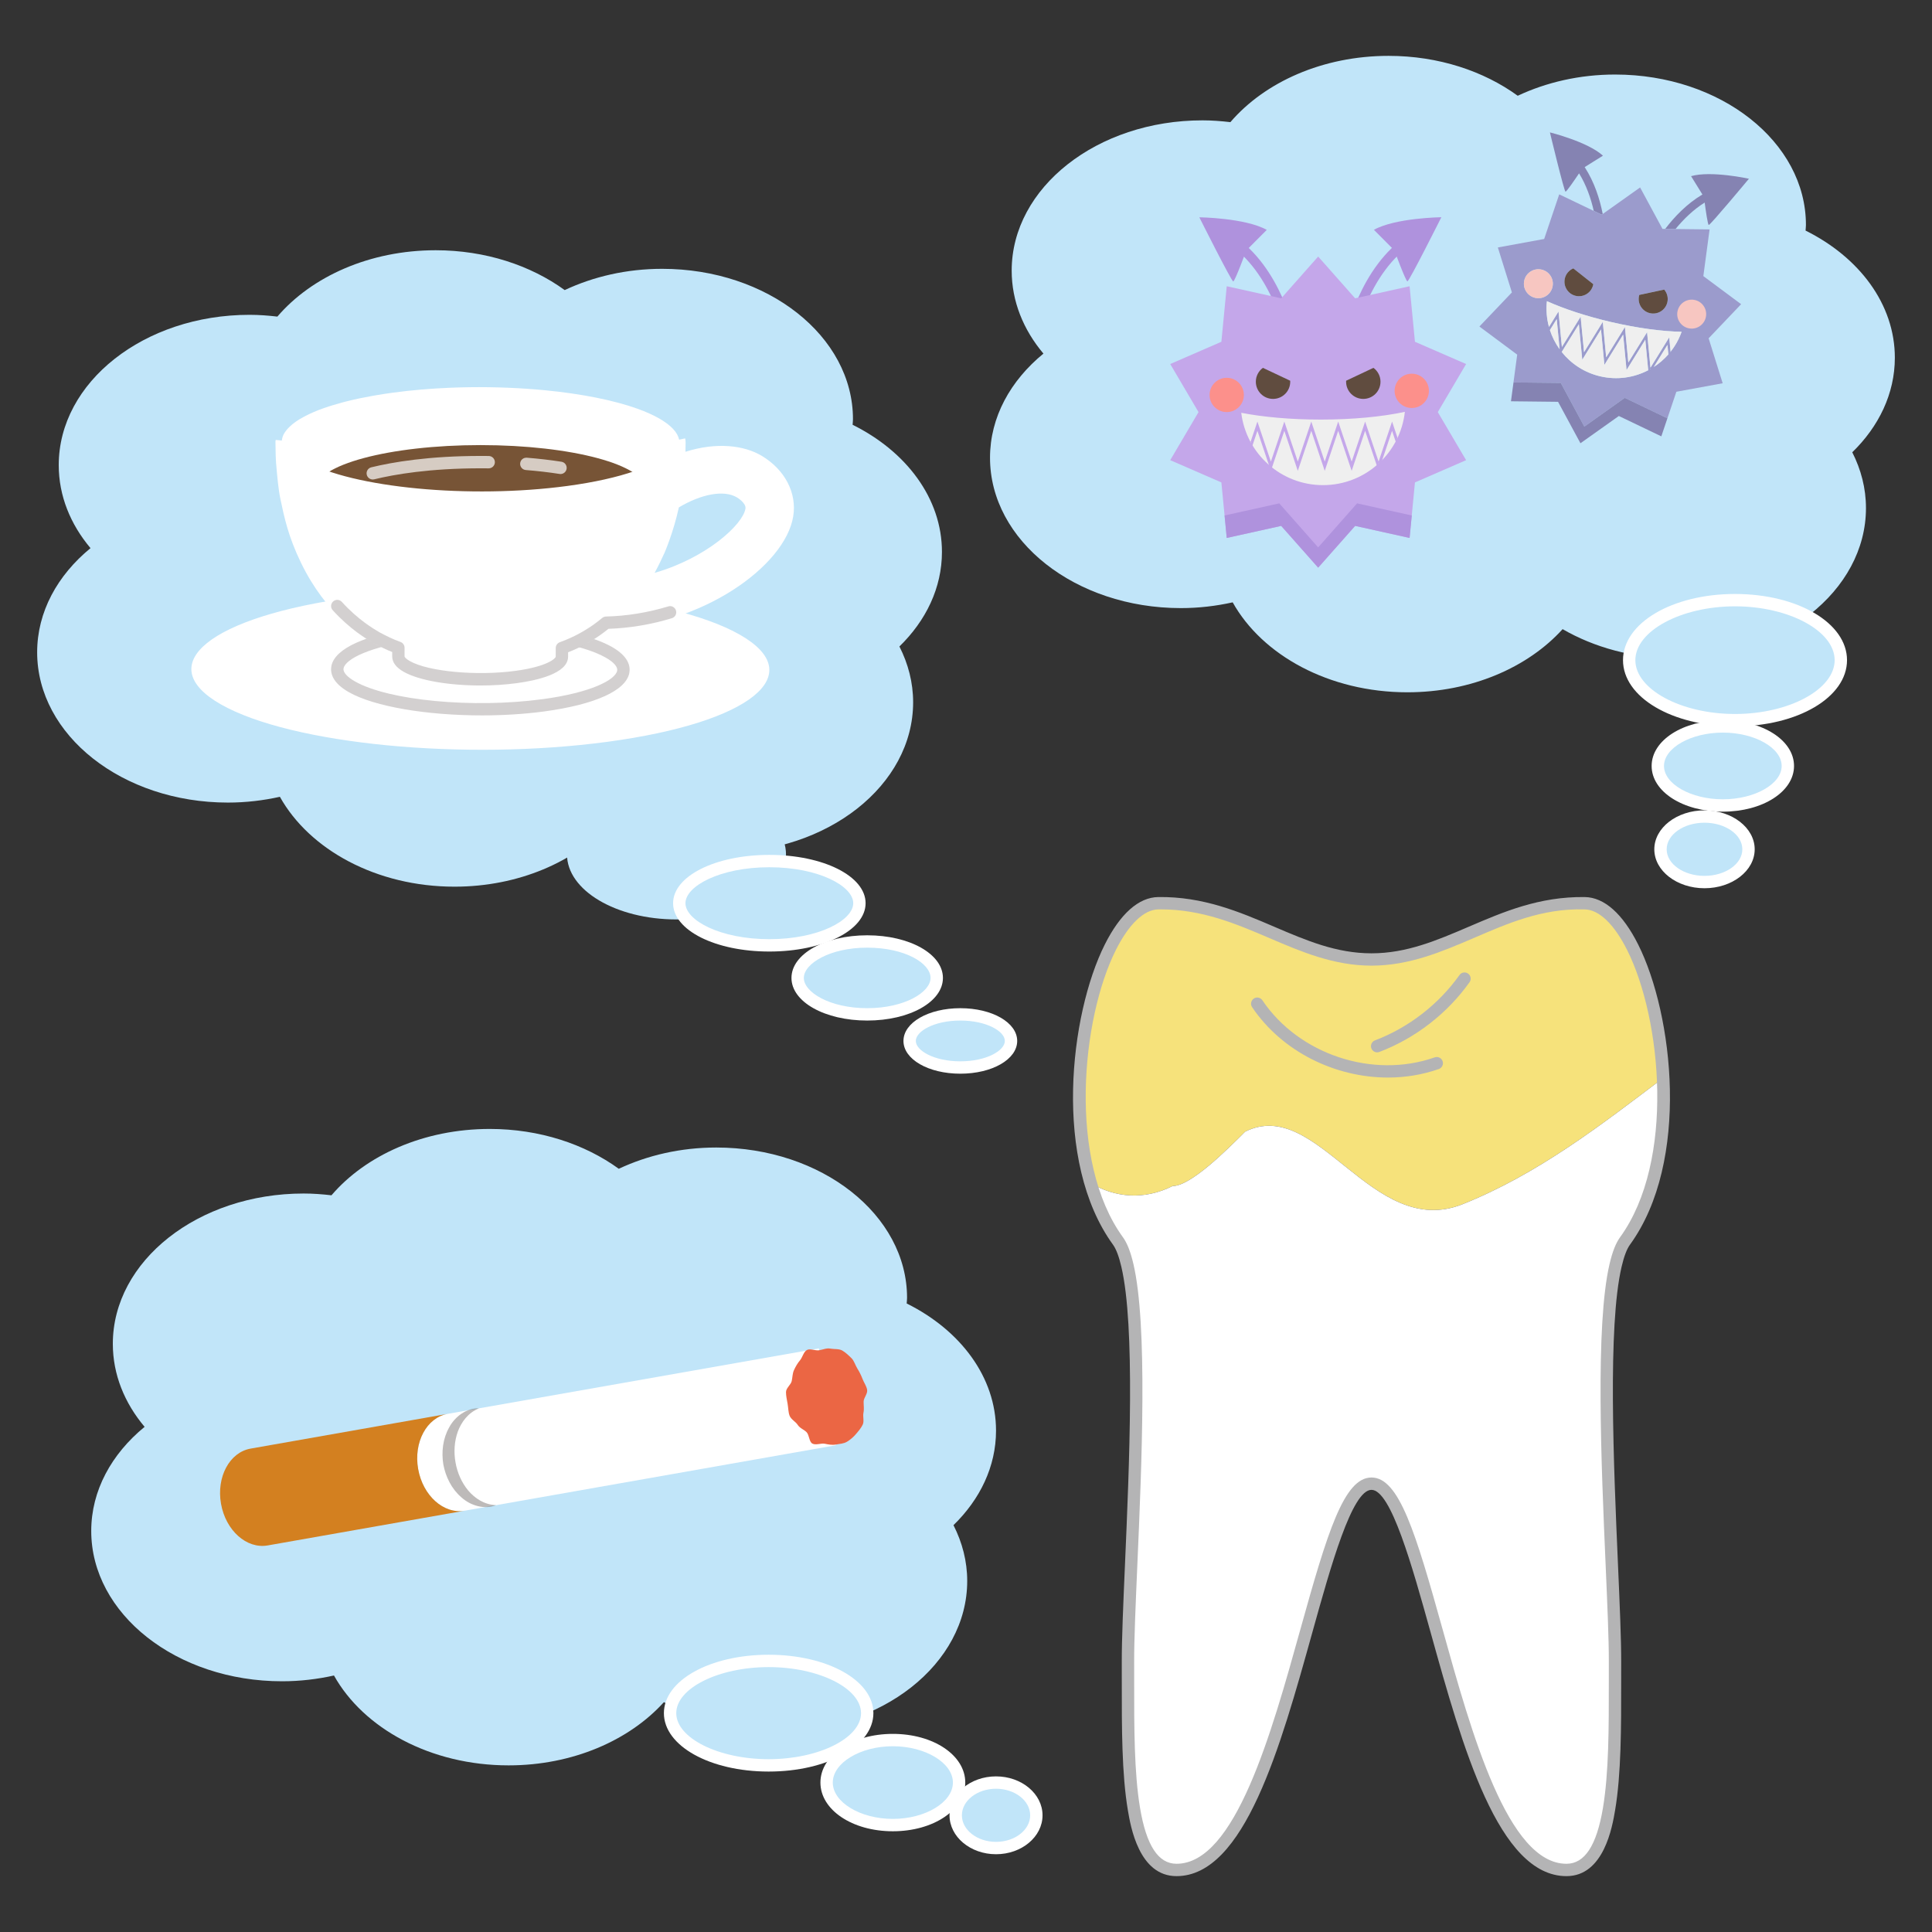
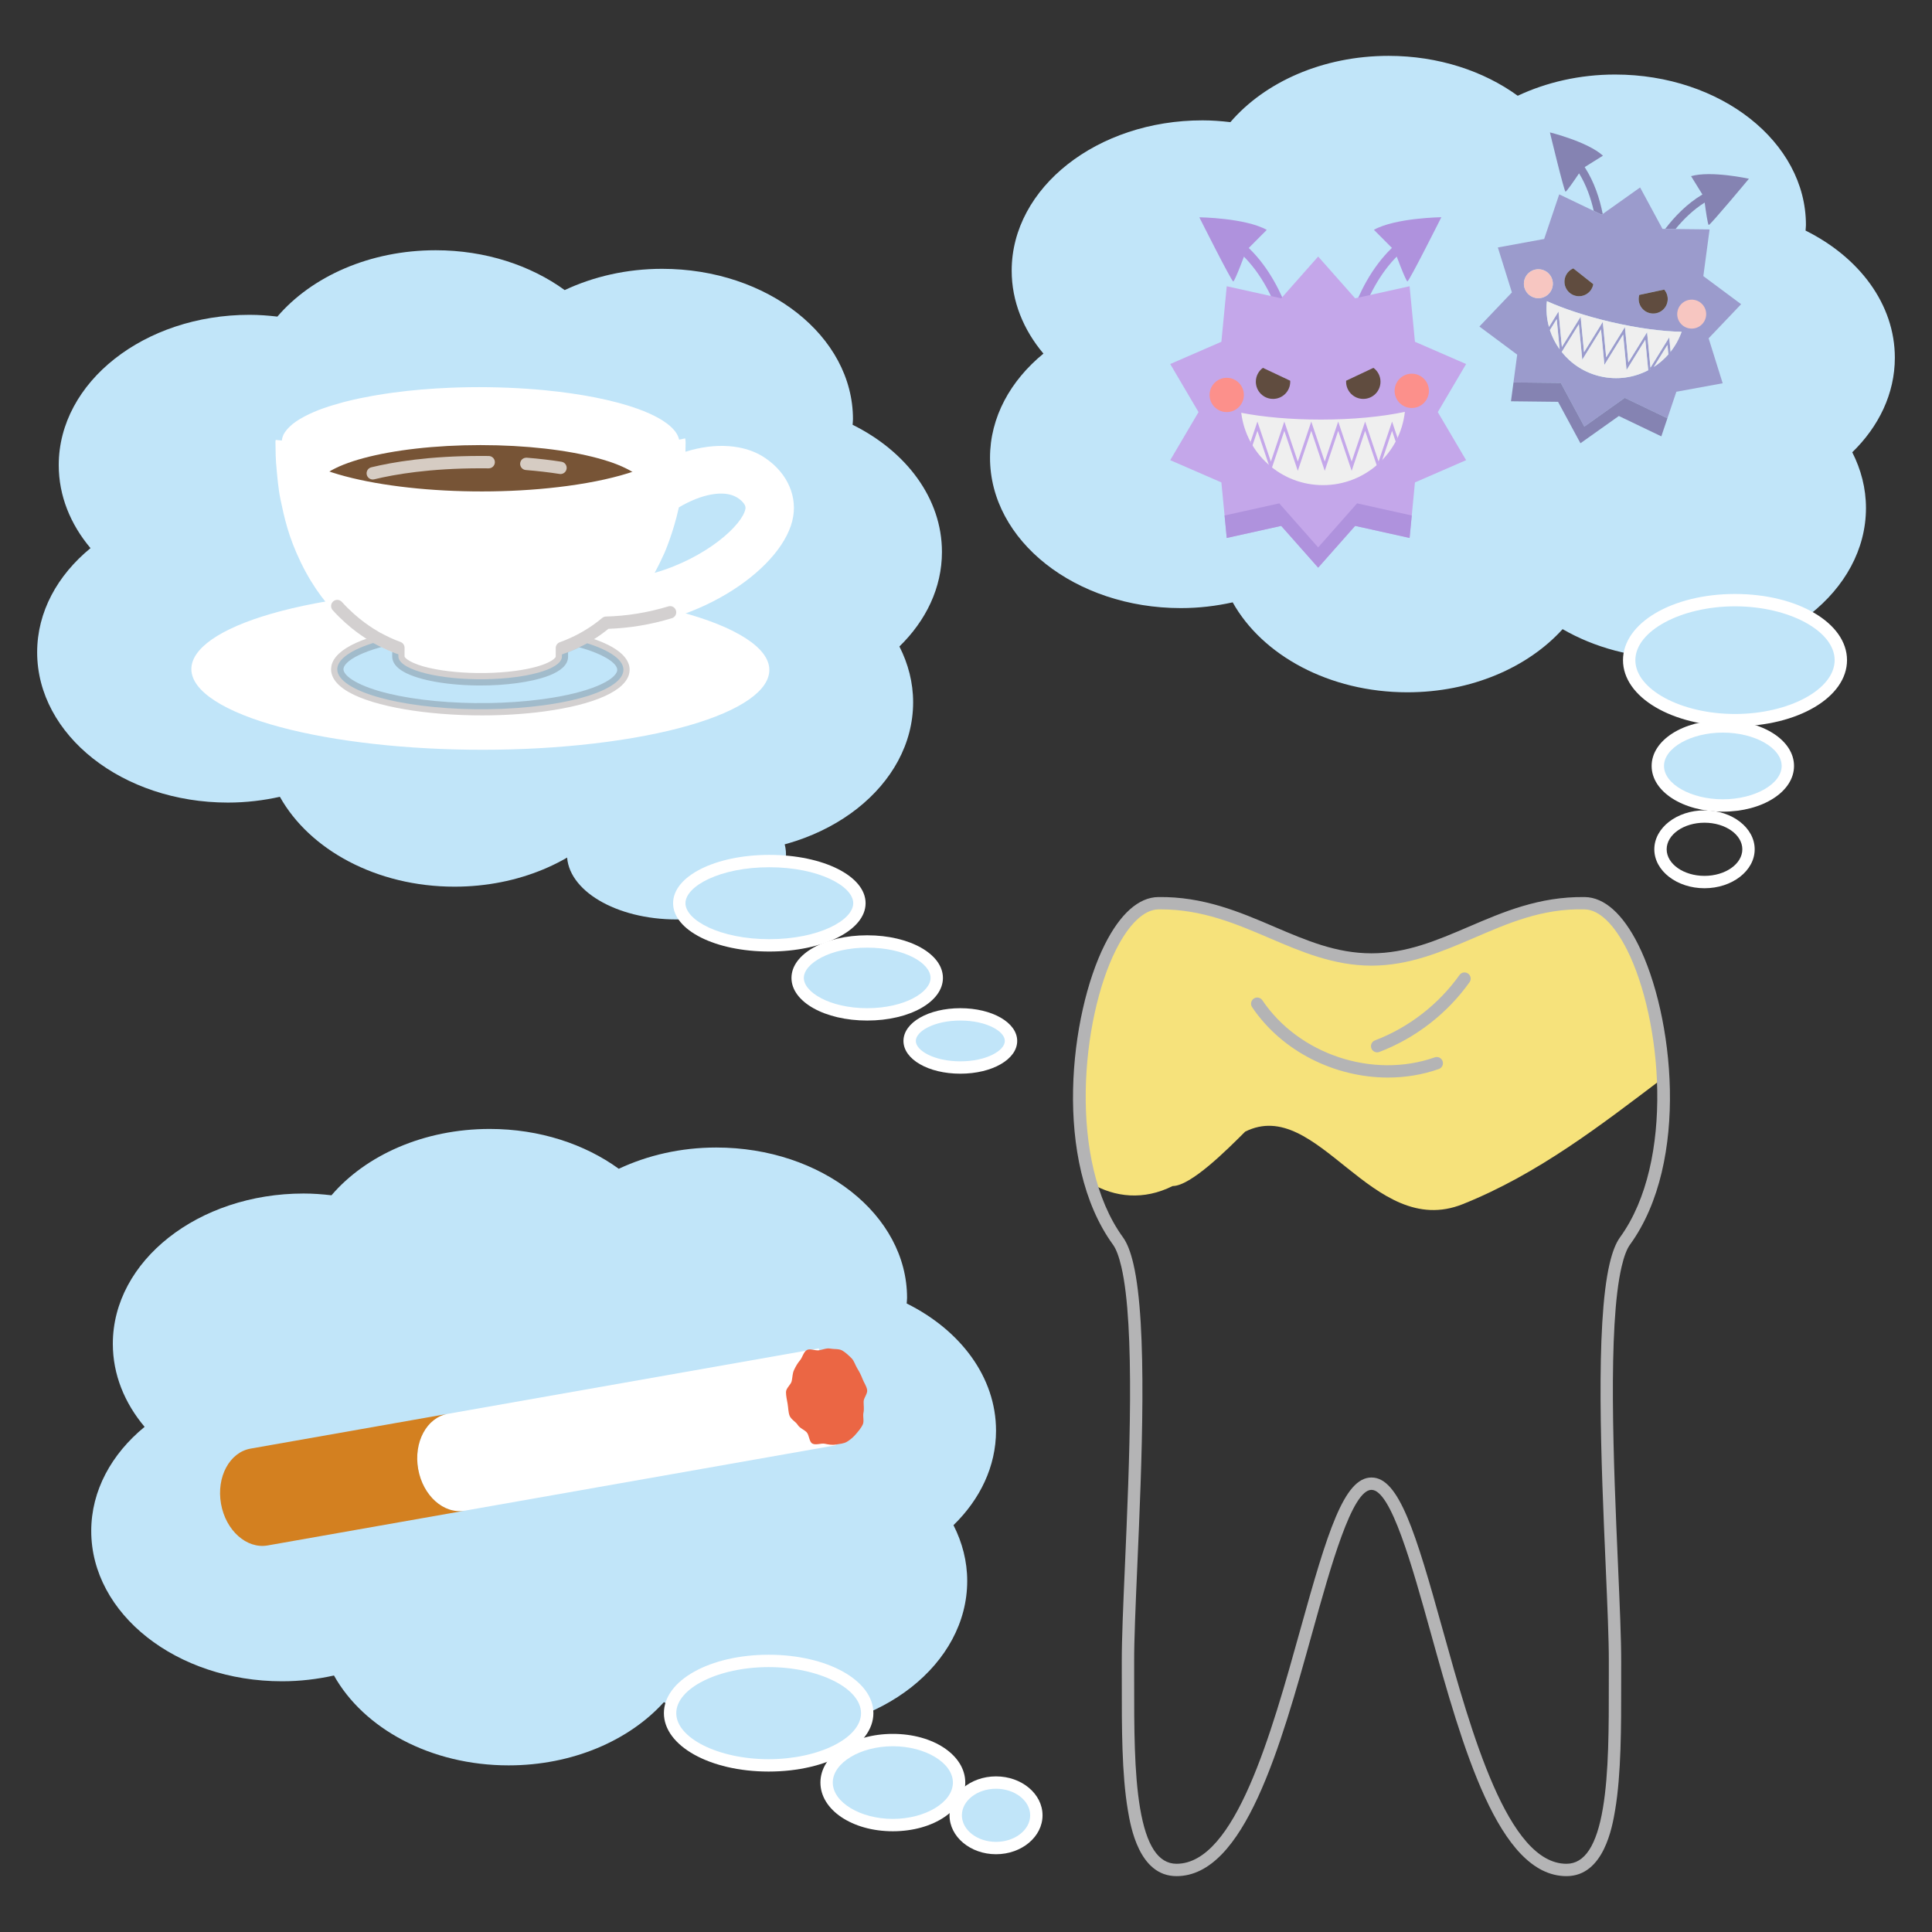
<svg xmlns="http://www.w3.org/2000/svg" version="1.1" id="レイヤー_1" x="0px" y="0px" width="260px" height="260px" viewBox="0 0 260 260" style="enable-background:new 0 0 260 260;" xml:space="preserve">
  <rect x="0" y="0" width="260" height="260" fill="#333333" stroke="none" />
  <style type="text/css">
	.st0{fill-rule:evenodd;clip-rule:evenodd;fill:#F6E27B;}
	.st1{fill-rule:evenodd;clip-rule:evenodd;fill:#FFFFFF;}
	.st2{fill:#B4B4B5;}
	.st3{fill:#C1E5F9;}
	.st4{fill:#AF92DD;}
	.st5{fill:#C4A7EA;}
	.st6{fill:#604C3F;}
	.st7{fill:#EFEFEF;}
	.st8{fill:#FC908B;}
	.st9{fill:#8583B2;}
	.st10{fill:#9B9BCC;}
	.st11{fill:#F7C6C1;}
	.st12{fill:#FFFFFF;}
	.st13{opacity:0.2;fill:#231815;}
	.st14{fill:#775436;}
	.st15{opacity:0.7;fill:#FFFFFF;}
	.st16{fill:#D38020;}
	.st17{fill:#EB6644;}
	.st18{opacity:0.3;fill:#231815;}
</style>
  <g>
    <g>
      <path class="st0" d="M157.806,159.613c2.44,0,7.319-4.879,9.759-7.319c9.759-4.879,17.078,14.638,29.276,9.759    c10.153-4.061,18.615-10.656,26.97-16.974c-0.565-12.12-5.207-23.457-10.554-23.527c-11.431-0.15-18.508,7.572-28.689,7.572    c-10.182,0-17.258-7.722-28.69-7.572c-7.471,0.098-13.577,22.185-9.088,37.68C150.057,161.153,153.926,161.553,157.806,159.613z" />
-       <path class="st1" d="M196.841,162.053c-12.198,4.879-19.517-14.638-29.276-9.759c-2.44,2.44-7.319,7.319-9.759,7.319    c-3.88,1.94-7.749,1.54-11.016-0.381c0.835,2.881,2.036,5.535,3.663,7.777c0.515,0.71,0.928,1.837,1.261,3.263    c2.663,11.371,0.051,42.901,0.082,53.346c0.037,12.398-0.544,28.034,6.532,28.034c14.697,0,18.508-51.985,26.24-51.985    s11.542,51.985,26.24,51.985c7.076,0,6.495-15.636,6.532-28.034c0.031-10.444-2.581-41.975,0.082-53.346    c0.334-1.426,0.746-2.553,1.262-3.263c4.115-5.668,5.499-13.967,5.128-21.93C215.456,151.396,206.994,157.992,196.841,162.053z" />
      <g>
        <path class="st2" d="M210.809,252.482c-9.151,0-13.994-17.401-18.27-32.755c-2.508-9.012-5.352-19.229-7.971-19.229     c-2.618,0-5.462,10.216-7.971,19.229c-4.275,15.354-9.118,32.755-18.269,32.755c-5.047,0-6.175-6.675-6.545-8.869     c-0.825-4.895-0.821-11.141-0.817-17.182l-0.002-2.811c-0.008-2.965,0.193-7.607,0.427-12.98     c0.591-13.559,1.399-32.125-0.487-40.177c-0.325-1.386-0.702-2.382-1.124-2.963c-8.133-11.207-5.816-30.992-1.105-40.385     c2.079-4.147,4.566-6.359,7.193-6.394c6.056-0.086,10.951,1.997,15.64,4.007c4.282,1.832,8.325,3.565,13.06,3.565     c4.735,0,8.778-1.733,13.061-3.565c4.689-2.008,9.476-4.083,15.64-4.007l0,0c2.627,0.035,5.114,2.246,7.193,6.394     c4.711,9.394,7.028,29.179-1.105,40.385c-0.424,0.582-0.804,1.579-1.126,2.963c-1.887,8.055-1.077,26.632-0.485,40.197     c0.234,5.365,0.436,10,0.427,12.961l-0.002,2.811c0.004,6.041,0.009,12.288-0.817,17.182     C216.983,245.807,215.855,252.482,210.809,252.482z M184.569,198.835c3.702,0,5.939,7.388,9.573,20.446     c3.912,14.05,8.781,31.538,16.667,31.538c2.449,0,4.054-2.448,4.903-7.481c0.804-4.759,0.799-10.934,0.795-16.905l0.002-2.818     c0.009-2.922-0.193-7.539-0.424-12.883c-0.596-13.663-1.412-32.372,0.527-40.652c0.379-1.62,0.838-2.785,1.399-3.561     c7.459-10.273,5.59-29.441,0.966-38.661c-1.759-3.505-3.793-5.449-5.729-5.476c-5.77-0.165-10.433,1.932-14.964,3.872     c-4.247,1.82-8.637,3.699-13.714,3.699c-5.077,0-9.467-1.88-13.714-3.699c-4.449-1.906-9.045-3.875-14.65-3.875     c-0.106,0-0.21,0-0.314,0.002c-1.936,0.026-3.97,1.971-5.729,5.476c-4.624,9.22-6.494,28.388,0.966,38.661     c0.558,0.773,1.016,1.938,1.397,3.561c1.938,8.276,1.124,26.977,0.528,40.63c-0.232,5.354-0.433,9.978-0.424,12.905l0.002,2.818     c-0.004,5.971-0.008,12.146,0.795,16.905c0.849,5.033,2.454,7.481,4.904,7.481c7.886,0,12.755-17.488,16.666-31.538     C178.63,206.223,180.867,198.835,184.569,198.835z" />
        <g>
          <g>
            <path class="st2" d="M186.786,145.012c-7.128,0-14.265-3.502-18.284-9.474c-0.256-0.379-0.154-0.896,0.227-1.154       c0.373-0.255,0.892-0.158,1.155,0.227c4.917,7.303,14.88,10.605,23.195,7.685c0.431-0.156,0.908,0.076,1.059,0.509       c0.153,0.433-0.074,0.908-0.509,1.059C191.421,144.642,189.104,145.012,186.786,145.012z" />
            <path class="st2" d="M185.331,141.62c-0.336,0-0.652-0.204-0.778-0.537c-0.162-0.429,0.052-0.91,0.483-1.072       c4.527-1.72,8.566-4.843,11.373-8.793c0.266-0.377,0.788-0.464,1.159-0.197c0.375,0.266,0.464,0.784,0.197,1.159       c-2.995,4.217-7.306,7.55-12.14,9.387C185.528,141.603,185.429,141.62,185.331,141.62z" />
          </g>
        </g>
      </g>
    </g>
    <g>
      <g>
        <g>
          <path class="st3" d="M255,48.146c0.003-7.214-4.802-13.531-12.015-17.115c0.012-0.254,0.049-0.503,0.049-0.76      c0.004-11.172-11.487-20.234-25.668-20.24c-4.799-0.002-9.274,1.052-13.117,2.856c-4.572-3.32-10.659-5.365-17.366-5.369      c-8.868-0.004-16.688,3.535-21.303,8.92c-1.226-0.142-2.47-0.24-3.746-0.241c-14.181-0.006-25.681,9.046-25.686,20.218      c-0.002,4.131,1.576,7.969,4.273,11.172c-4.441,3.635-7.187,8.565-7.189,14.009c-0.005,11.172,11.487,20.234,25.668,20.24      c2.426,0.001,4.764-0.281,6.989-0.775c3.974,7.12,12.99,12.1,23.495,12.105c8.629,0.004,16.247-3.357,20.905-8.498      c4.247,2.454,9.469,3.921,15.139,3.924c14.181,0.006,25.681-9.046,25.686-20.218c0.001-2.655-0.664-5.185-1.844-7.508      C252.846,57.391,254.998,52.969,255,48.146z" />
        </g>
        <g>
          <g>
            <path class="st4" d="M181.154,48.311c-0.03,0-0.061-0.002-0.092-0.007c-0.351-0.05-0.595-0.376-0.545-0.728       c0.052-0.361,1.333-8.914,6.756-14.169c1.004-0.972,2.099-1.776,3.256-2.391c0.313-0.166,0.703-0.048,0.87,0.266       c0.166,0.314,0.047,0.703-0.266,0.87c-1.05,0.557-2.048,1.29-2.964,2.178c-5.102,4.944-6.366,13.344-6.378,13.429       C181.743,48.08,181.468,48.311,181.154,48.311z" />
            <path class="st4" d="M187.664,33.732c0,0,1.516,4.116,1.741,4.135c0.225,0.02,4.566-8.635,4.566-8.635s-6.182,0.08-9.076,1.695       l2.743,2.755" />
            <path class="st4" d="M174.217,48.321c-0.315,0-0.59-0.231-0.636-0.551c-0.012-0.085-1.275-8.485-6.378-13.429       c-0.917-0.888-1.914-1.621-2.964-2.178c-0.313-0.166-0.433-0.556-0.266-0.87c0.167-0.314,0.556-0.433,0.87-0.267       c1.157,0.614,2.253,1.418,3.256,2.39c5.424,5.255,6.705,13.808,6.756,14.17c0.051,0.351-0.193,0.677-0.545,0.728       C174.279,48.319,174.248,48.321,174.217,48.321z" />
            <path class="st4" d="M167.707,33.742c0,0-1.516,4.116-1.741,4.135c-0.225,0.02-4.566-8.635-4.566-8.635s6.182,0.08,9.076,1.695       l-2.743,2.755" />
          </g>
          <polygon class="st5" points="177.393,34.524 182.368,40.146 189.697,38.522 190.418,45.995 197.302,48.989 193.493,55.458       197.302,61.927 190.418,64.921 189.697,72.394 182.368,70.77 177.393,76.391 172.418,70.77 165.089,72.394 164.368,64.921       157.484,61.927 161.293,55.458 157.484,48.989 164.368,45.995 165.089,38.522 172.418,40.146     " />
          <g>
            <polygon class="st4" points="177.393,73.666 172.156,67.739 164.797,69.372 165.089,72.394 172.418,70.77 177.393,76.391        182.368,70.77 189.697,72.394 189.989,69.372 182.63,67.739      " />
          </g>
          <g>
            <path class="st6" d="M169.955,49.503c-0.575,0.421-0.95,1.099-0.95,1.866c0,1.278,1.036,2.314,2.314,2.314       c1.278,0,2.314-1.035,2.314-2.314c0-0.045-0.004-0.089-0.007-0.134L169.955,49.503z" />
          </g>
          <g>
            <path class="st6" d="M184.831,49.503c0.574,0.421,0.949,1.099,0.949,1.866c0,1.278-1.036,2.314-2.314,2.314       c-1.278,0-2.314-1.035-2.314-2.314c0-0.045,0.004-0.089,0.007-0.134L184.831,49.503z" />
          </g>
          <g>
            <path class="st7" d="M167.042,55.552c0.667,5.485,5.336,9.735,11.001,9.735c5.709,0,10.408-4.316,11.017-9.863       c-3.005,0.648-6.971,1.042-11.322,1.042C173.683,56.465,169.963,56.122,167.042,55.552z" />
          </g>
          <path class="st8" d="M167.395,53.15c0,1.274-1.033,2.307-2.307,2.307c-1.274,0-2.308-1.033-2.308-2.307      c0-1.274,1.033-2.307,2.308-2.307C166.362,50.843,167.395,51.876,167.395,53.15z" />
          <path class="st8" d="M192.296,52.598c0,1.274-1.033,2.308-2.307,2.308c-1.274,0-2.308-1.033-2.308-2.308      c0-1.274,1.033-2.308,2.308-2.308C191.263,50.29,192.296,51.324,192.296,52.598z" />
          <path class="st5" d="M187.339,56.733l-1.814,5.387l-1.812-5.387l-1.812,5.387l-1.812-5.387l-1.812,5.387l-1.812-5.387      l-1.813,5.387l-1.812-5.387l-1.812,5.387l-1.812-5.387l-0.922,2.74c0.044,0.08,0.087,0.159,0.133,0.238l0.789-2.345l1.812,5.388      l1.812-5.388l1.812,5.388l1.813-5.388l1.812,5.388l1.812-5.388l1.812,5.388l1.812-5.388l1.708,5.079      c0.103-0.092,0.203-0.187,0.303-0.283l1.614-4.797l0.601,1.787c0.043-0.086,0.086-0.171,0.126-0.257L187.339,56.733z" />
          <path class="st5" d="M187.339,57.084l-1.814,5.387l-1.812-5.388l-1.812,5.388l-1.812-5.388l-1.812,5.388l-1.812-5.388      l-1.813,5.388l-1.812-5.388l-1.812,5.388l-1.812-5.388l-0.922,2.74c0.044,0.08,0.087,0.159,0.133,0.238l0.789-2.345l1.812,5.387      l1.812-5.387l1.812,5.387l1.813-5.387l1.812,5.387l1.812-5.387l1.812,5.387l1.812-5.387l1.708,5.079      c0.103-0.092,0.203-0.187,0.303-0.283l1.614-4.796l0.601,1.787c0.043-0.086,0.086-0.171,0.126-0.257L187.339,57.084z" />
          <path class="st5" d="M187.339,57.345l-1.814,5.388l-1.812-5.388l-1.812,5.387l-1.812-5.387l-1.812,5.387l-1.812-5.387      l-1.813,5.387l-1.812-5.387l-1.812,5.387l-1.812-5.387l-0.922,2.74c0.044,0.079,0.087,0.159,0.133,0.237l0.789-2.345      l1.812,5.388l1.812-5.388l1.812,5.388l1.813-5.388l1.812,5.388l1.812-5.388l1.812,5.388l1.812-5.388l1.708,5.079      c0.103-0.092,0.203-0.187,0.303-0.283l1.614-4.796l0.601,1.788c0.043-0.085,0.086-0.171,0.126-0.257L187.339,57.345z" />
        </g>
        <g>
          <path class="st9" d="M229.408,27.26c0.143,1.072,0.415,2.975,0.545,3.018c0.181,0.059,5.41-6.225,5.41-6.225      s-5.098-1.12-7.787-0.347l1.527,2.468c-0.016,0.01-0.032,0.018-0.048,0.028c-2.035,1.221-3.685,2.928-4.961,4.604l1.386,0.015      C226.557,29.507,227.867,28.225,229.408,27.26z" />
          <path class="st9" d="M215.688,28.796c-0.405-2.052-1.128-4.287-2.4-6.262c-0.01-0.016-0.02-0.031-0.031-0.046l2.462-1.538      c-2.07-1.883-7.137-3.133-7.137-3.133s1.909,7.948,2.098,7.975c0.136,0.019,1.221-1.567,1.824-2.465      c0.978,1.585,1.593,3.362,1.976,5.055l1.071,0.513L215.688,28.796z" />
          <path class="st10" d="M234.314,40.937l-5.086-3.782l0.84-6.282l-4.588-0.051l-1.386-0.015l-0.363-0.004l-3.013-5.576l-5.03,3.57      l-0.138,0.099l-1.071-0.513l-4.645-2.228l-2.026,6.006l-6.234,1.142l1.891,6.05l-4.372,4.588l5.085,3.783l-0.84,6.282l0.34-2.54      l6.364,0.069l3.169,5.878l5.442-3.869l5.737,2.754l-0.818,2.428l2.025-6.005l6.234-1.143l-1.891-6.049L234.314,40.937z       M224.384,40.684c-0.245,1.05-1.296,1.704-2.347,1.459c-1.051-0.245-1.704-1.296-1.459-2.347      c0.009-0.037,0.021-0.073,0.032-0.109l3.351-0.719C224.353,39.424,224.531,40.054,224.384,40.684z M211.729,36.116l2.687,2.128      c-0.007,0.037-0.012,0.074-0.02,0.112c-0.245,1.05-1.296,1.704-2.346,1.459c-1.051-0.245-1.704-1.296-1.459-2.346      C210.738,36.837,211.176,36.351,211.729,36.116z M206.586,40.078c-1.048-0.245-1.699-1.292-1.455-2.34      c0.244-1.048,1.292-1.699,2.34-1.455c1.048,0.244,1.699,1.292,1.454,2.34C208.681,39.671,207.634,40.323,206.586,40.078z       M224.398,46.417l0.122,1.276c-0.573,0.653-1.233,1.221-1.956,1.69L224.398,46.417z M222.11,49.66      c-0.024,0.014-0.047,0.028-0.071,0.041l-0.002-0.019c0.031-0.018,0.062-0.035,0.093-0.053L222.11,49.66z M208.581,44.423      l0.916-1.481l0.388,4.052C209.322,46.212,208.882,45.344,208.581,44.423z M215.354,50.644c-2.131-0.497-3.919-1.687-5.184-3.274      l2.307-3.733l0.457,4.777l2.523-4.082l0.457,4.777l2.523-4.083l0.457,4.778l2.524-4.082l0.392,4.101      C219.894,50.825,217.624,51.174,215.354,50.644z M224.738,47.436l-0.002-0.02c0.028-0.035,0.057-0.069,0.085-0.104l-0.183-1.918      l-2.524,4.082l-0.457-4.778l-2.523,4.083l-0.457-4.777l-2.523,4.082l-0.457-4.778l-2.523,4.082l-0.457-4.778l-2.523,4.083      l-0.457-4.778l-1.283,2.076c-0.302-1.104-0.406-2.275-0.277-3.464c2.291,1.029,5.285,2.024,8.619,2.802      c3.577,0.834,6.915,1.27,9.509,1.315C225.938,45.683,225.402,46.62,224.738,47.436z" />
          <polygon class="st9" points="218.654,53.54 213.212,57.409 210.043,51.532 203.679,51.463 203.339,54.003 209.677,54.074       212.69,59.65 217.858,55.982 223.573,58.722 224.392,56.294     " />
          <path class="st6" d="M212.05,39.814c1.051,0.245,2.101-0.408,2.346-1.459c0.009-0.037,0.014-0.075,0.02-0.112l-2.687-2.128      c-0.553,0.236-0.992,0.721-1.139,1.352C210.346,38.518,210.999,39.569,212.05,39.814z" />
          <path class="st6" d="M220.578,39.797c-0.245,1.051,0.409,2.102,1.459,2.347c1.051,0.245,2.101-0.408,2.347-1.459      c0.147-0.631-0.031-1.26-0.423-1.716l-3.351,0.719C220.6,39.724,220.587,39.76,220.578,39.797z" />
          <path class="st7" d="M222.04,49.701c0.024-0.013,0.047-0.027,0.071-0.041l0.02-0.032c-0.031,0.018-0.062,0.036-0.093,0.053      L222.04,49.701z" />
          <path class="st7" d="M224.398,46.417l-1.834,2.966c0.723-0.468,1.383-1.036,1.956-1.69L224.398,46.417z" />
          <path class="st7" d="M221.417,45.722l-2.524,4.082l-0.457-4.778l-2.523,4.083l-0.457-4.777l-2.523,4.082l-0.457-4.777      l-2.307,3.733c1.266,1.587,3.053,2.777,5.184,3.274c2.271,0.53,4.54,0.181,6.456-0.821L221.417,45.722z" />
          <path class="st7" d="M209.497,42.942l-0.916,1.481c0.301,0.921,0.741,1.788,1.303,2.571L209.497,42.942z" />
          <path class="st7" d="M208.175,40.531c-0.129,1.188-0.025,2.36,0.277,3.464l1.283-2.076l0.457,4.778l2.523-4.083l0.457,4.778      l2.523-4.082l0.457,4.778l2.523-4.082l0.457,4.777l2.523-4.083l0.457,4.778l2.524-4.082l0.183,1.918      c-0.028,0.035-0.057,0.069-0.085,0.104l0.002,0.02c0.664-0.816,1.201-1.753,1.565-2.788c-2.594-0.044-5.932-0.481-9.509-1.315      C213.46,42.555,210.466,41.56,208.175,40.531z" />
          <path class="st11" d="M207.471,36.284c-1.048-0.244-2.096,0.407-2.34,1.455c-0.244,1.047,0.407,2.095,1.455,2.34      c1.048,0.244,2.095-0.407,2.339-1.455C209.17,37.576,208.519,36.528,207.471,36.284z" />
          <path class="st11" d="M228.104,40.377c-1.048-0.245-2.096,0.407-2.34,1.455c-0.244,1.048,0.407,2.095,1.455,2.339      c1.048,0.245,2.095-0.407,2.339-1.455C229.803,41.669,229.152,40.622,228.104,40.377z" />
        </g>
      </g>
      <g>
        <path class="st3" d="M247.731,88.841c0,4.46-6.376,8.075-14.242,8.075c-7.865,0-14.242-3.615-14.242-8.075     s6.376-8.075,14.242-8.075C241.355,80.766,247.731,84.381,247.731,88.841z" />
        <path class="st12" d="M233.49,97.748c-8.453,0-15.074-3.911-15.074-8.906s6.621-8.908,15.074-8.908     c8.451,0,15.073,3.914,15.073,8.908S241.941,97.748,233.49,97.748z M233.49,81.597c-7.268,0-13.411,3.318-13.411,7.245     c0,3.927,6.143,7.243,13.411,7.243c7.269,0,13.409-3.316,13.409-7.243C246.899,84.915,240.759,81.597,233.49,81.597z" />
      </g>
      <g>
        <path class="st3" d="M240.6,103.078c0,2.937-3.917,5.318-8.749,5.318c-4.832,0-8.749-2.381-8.749-5.318s3.917-5.318,8.749-5.318     C236.683,97.76,240.6,100.141,240.6,103.078z" />
        <path class="st12" d="M231.85,109.23c-5.371,0-9.58-2.701-9.58-6.151c0-3.451,4.209-6.152,9.58-6.152     c5.373,0,9.582,2.701,9.582,6.152C241.432,106.529,237.224,109.23,231.85,109.23z M231.85,98.59     c-4.291,0-7.917,2.056-7.917,4.488c0,2.432,3.626,4.488,7.917,4.488c4.293,0,7.919-2.056,7.919-4.488     C239.769,100.646,236.143,98.59,231.85,98.59z" />
      </g>
      <g>
-         <path class="st3" d="M235.307,114.295c0,2.435-2.652,4.409-5.923,4.409s-5.923-1.974-5.923-4.409     c0-2.435,2.652-4.409,5.923-4.409S235.307,111.86,235.307,114.295z" />
        <path class="st12" d="M229.383,119.535c-3.723,0-6.753-2.35-6.753-5.239c0-2.889,3.03-5.242,6.753-5.242     c3.725,0,6.755,2.352,6.755,5.242C236.139,117.185,233.109,119.535,229.383,119.535z M229.383,110.717     c-2.807,0-5.09,1.605-5.09,3.578c0,1.971,2.283,3.576,5.09,3.576c2.807,0,5.092-1.605,5.092-3.576     C234.475,112.322,232.19,110.717,229.383,110.717z" />
      </g>
    </g>
    <g>
      <g>
        <g>
          <path class="st3" d="M126.763,74.276c0-7.214-4.808-13.529-12.022-17.11c0.012-0.254,0.048-0.503,0.048-0.76      c0-11.172-11.496-20.229-25.677-20.229c-4.798,0-9.273,1.056-13.116,2.861c-4.574-3.318-10.661-5.361-17.368-5.361      c-8.868,0-16.686,3.542-21.3,8.929c-1.226-0.141-2.47-0.239-3.746-0.239c-14.181,0-25.677,9.057-25.677,20.229      c0,4.131,1.579,7.969,4.277,11.171C7.744,77.403,5,82.335,5,87.779c0,11.172,11.496,20.229,25.677,20.229      c2.426,0,4.764-0.283,6.989-0.778c3.976,7.119,12.995,12.095,23.5,12.095c8.629,0,16.246-3.365,20.901-8.507      c4.249,2.452,9.472,3.918,15.141,3.918c14.181,0,25.677-9.057,25.677-20.229c0-2.655-0.667-5.184-1.847-7.507      C124.613,83.522,126.763,79.099,126.763,74.276z" />
        </g>
        <g>
-           <path class="st12" d="M88.451,91.256c0,4.102-10.609,7.427-23.696,7.427c-13.086,0-23.695-3.325-23.695-7.427      c0-4.102,10.609-7.427,23.695-7.427C77.842,83.829,88.451,87.154,88.451,91.256z" />
          <path class="st12" d="M29.733,94.796c-9.454-5.371-1.488-11.828,17.793-14.42c19.28-2.593,42.574-0.34,52.028,5.031      c9.454,5.371,1.488,11.828-17.792,14.42S39.188,100.167,29.733,94.796z M47.359,92.426c4.681,2.659,16.214,3.775,25.761,2.491      c9.546-1.284,13.49-4.481,8.809-7.14c-4.681-2.659-16.214-3.774-25.761-2.491C46.622,86.57,42.678,89.766,47.359,92.426" />
          <path class="st13" d="M64.853,96.275c-7.327,0-14.436-1.155-17.906-3.125c-2.257-1.282-2.521-2.623-2.348-3.522      c0.46-2.365,4.635-4.249,11.458-5.168c9.686-1.302,21.477-0.139,26.283,2.593c2.257,1.282,2.524,2.623,2.348,3.522      c-0.457,2.365-4.635,4.249-11.458,5.168C70.536,96.104,67.677,96.275,64.853,96.275z M64.556,85.582      c-2.783,0-5.608,0.169-8.278,0.529c-6.562,0.881-9.807,2.606-10.045,3.833c-0.098,0.507,0.461,1.148,1.538,1.759      c4.54,2.579,15.859,3.652,25.239,2.389c6.563-0.882,9.807-2.606,10.046-3.834c0.099-0.507-0.461-1.148-1.538-1.759      C78.273,86.654,71.552,85.582,64.556,85.582z" />
          <path class="st12" d="M40.642,62.764c6.506,3.697,22.539,5.247,35.809,3.463c9.951-1.338,15.523-4.172,14.943-7.064      c0-0.001-0.001-0.003-0.001-0.004c-0.044-0.219-0.134-0.438-0.249-0.657c-0.017-0.032-0.03-0.064-0.049-0.096      c-0.121-0.21-0.279-0.419-0.467-0.627c-0.035-0.039-0.072-0.079-0.11-0.118c-0.201-0.208-0.432-0.416-0.701-0.621      c-0.042-0.031-0.088-0.063-0.131-0.094c-0.294-0.216-0.617-0.43-0.989-0.641c-0.813-0.462-1.775-0.891-2.862-1.284      c-1.631-0.589-3.542-1.097-5.653-1.517c-2.111-0.42-4.422-0.751-6.852-0.987c-1.62-0.156-3.293-0.27-4.995-0.339      c-0.851-0.034-1.709-0.057-2.571-0.069s-1.729-0.012-2.597,0c-0.868,0.012-1.736,0.036-2.603,0.072      c-2.602,0.108-5.187,0.325-7.675,0.66c-0.007,0.001-0.012,0.002-0.019,0.003c-0.733,0.099-1.434,0.208-2.119,0.323      c-0.197,0.033-0.389,0.067-0.582,0.101c-0.539,0.095-1.062,0.196-1.569,0.3c-0.142,0.029-0.29,0.057-0.43,0.087      c-0.62,0.134-1.214,0.274-1.781,0.42c-0.13,0.034-0.251,0.069-0.377,0.103c-0.448,0.12-0.878,0.244-1.291,0.372      c-0.145,0.045-0.291,0.09-0.431,0.135c-0.501,0.163-0.984,0.329-1.43,0.503c-0.004,0.001-0.007,0.003-0.01,0.004      c-0.442,0.172-0.847,0.351-1.232,0.533c-0.11,0.051-0.213,0.104-0.318,0.156c-0.298,0.148-0.577,0.299-0.836,0.452      c-0.073,0.043-0.151,0.085-0.221,0.128c-0.309,0.192-0.588,0.387-0.837,0.586c-0.057,0.045-0.105,0.091-0.159,0.138      c-0.189,0.16-0.358,0.322-0.508,0.486c-0.053,0.058-0.106,0.115-0.153,0.173c-0.17,0.207-0.319,0.415-0.425,0.625      c-0.001,0.003-0.002,0.007-0.004,0.01c-0.103,0.208-0.165,0.417-0.204,0.627c-0.012,0.06-0.017,0.12-0.023,0.18      C37.811,60.45,38.666,61.641,40.642,62.764z" />
          <ellipse class="st14" cx="64.669" cy="65.868" rx="22.236" ry="5.969" />
          <path class="st15" d="M75.431,63.793c-0.041,0-0.084-0.002-0.13-0.011c-1.408-0.221-2.935-0.399-4.537-0.527      c-0.457-0.037-0.799-0.437-0.763-0.896c0.037-0.457,0.412-0.786,0.896-0.763c1.644,0.132,3.215,0.316,4.663,0.543      c0.453,0.072,0.763,0.496,0.691,0.951C76.189,63.501,75.834,63.793,75.431,63.793z" />
          <path class="st15" d="M50.166,64.527c-0.375,0-0.715-0.256-0.808-0.634c-0.108-0.446,0.165-0.897,0.611-1.005      c2.859-0.697,7.73-1.529,14.7-1.529l1.107,0.006c0.459,0.007,0.827,0.384,0.821,0.843c-0.006,0.455-0.377,0.821-0.832,0.821      c-0.002,0-0.006,0-0.011,0l-1.085-0.006c-6.805,0-11.536,0.806-14.306,1.482C50.296,64.521,50.231,64.527,50.166,64.527z" />
          <g>
            <path class="st12" d="M102.522,61.35c-2.402-1.443-6.126-1.867-10.277-0.553c0.011-0.395,0.021-0.797,0.022-1.221       c0-0.189-0.017-0.379-0.056-0.572c0-0.002,0-0.002,0-0.004c-0.002-0.002-0.002-0.002-0.002-0.002l-1.631,0.327       c0.08,0.392-0.028,0.786-0.329,1.208c-1.484,2.077-6.684,3.897-13.91,4.867c-13.101,1.761-28.926,0.255-35.287-3.359       c-0.845-0.481-2.211-1.41-2.298-2.45l0.002-0.225l-1.655-0.163c0,0.007-0.002,0.013-0.002,0.02l-0.03,0.206l0.015,0.892       c0.009,0.658,0.017,1.364,0.065,1.938l0.031,0.349c0.123,1.434,0.275,3.216,0.563,4.583c0.52,2.467,1.055,5.016,2.749,8.514       c3.446,7.119,8.18,9.905,9.781,10.845c0.987,0.523,2.016,1.061,3.341,1.507l-0.001,0.282c0,0.452,0.361,0.912,1.126,1.346       c2.675,1.52,9.265,2.157,14.721,1.423c3.895-0.524,6.158-1.605,6.16-2.733l0-0.306c2.309-0.797,3.825-1.729,4.674-2.276       c0.206-0.133,0.806-0.54,1.589-1.173c12.572-0.42,23.786-8.441,24.866-15.13C107.259,66.345,105.639,63.224,102.522,61.35z        M88.095,77.096c0.547-0.998,0.968-1.902,1.335-2.707c0.012-0.026,1.192-2.725,1.927-6.105c3.031-1.811,6.082-2.382,7.808-1.35       c0.132,0.078,1.271,0.786,1.155,1.518C99.975,70.576,95.131,75.059,88.095,77.096z" />
          </g>
          <path class="st13" d="M64.658,92.251c-4.23,0-8.274-0.673-10.331-1.841c-1.026-0.585-1.546-1.282-1.546-2.071l0.002-0.591      c-0.925-0.368-1.724-0.78-2.524-1.204c-0.966-0.567-3.149-1.854-5.486-4.427c-0.31-0.34-0.284-0.866,0.056-1.174      c0.338-0.307,0.864-0.286,1.174,0.056c2.168,2.387,4.2,3.582,5.068,4.094c0.901,0.476,1.759,0.918,2.822,1.297      c0.331,0.119,0.552,0.433,0.552,0.786l-0.002,1.165c0,0.045,0.119,0.288,0.706,0.621c2.493,1.417,8.99,2.023,14.197,1.321      c4.436-0.596,5.441-1.726,5.441-1.91l0.002-1.167c0-0.349,0.221-0.663,0.55-0.78c2.027-0.73,3.344-1.576,4.053-2.032      c0.208-0.132,0.836-0.557,1.652-1.234c0.143-0.119,0.325-0.186,0.511-0.191c2.796-0.067,5.616-0.526,8.38-1.362      c0.438-0.145,0.904,0.115,1.035,0.554c0.134,0.44-0.114,0.903-0.554,1.035c-2.811,0.853-5.681,1.334-8.534,1.427      c-0.788,0.637-1.384,1.038-1.592,1.17c-0.697,0.448-1.945,1.252-3.838,1.99l-0.002,0.594c-0.004,2.289-4.315,3.21-6.883,3.556      C67.974,92.149,66.302,92.251,64.658,92.251z" />
        </g>
      </g>
      <path class="st3" d="M105.776,114.978c0,4.835-6.598,8.756-14.737,8.756c-8.139,0-14.737-3.92-14.737-8.756    c0-4.836,6.598-8.756,14.737-8.756C99.177,106.222,105.776,110.142,105.776,114.978z" />
      <g>
        <path class="st3" d="M115.656,121.55c0,3.132-5.427,5.671-12.122,5.671c-6.694,0-12.121-2.539-12.121-5.671     c0-3.132,5.427-5.671,12.121-5.671C110.229,115.879,115.656,118.418,115.656,121.55z" />
        <path class="st12" d="M103.534,128.053c-7.262,0-12.952-2.857-12.952-6.504c0-3.645,5.69-6.502,12.952-6.502     c7.264,0,12.954,2.857,12.954,6.502C116.488,125.197,110.798,128.053,103.534,128.053z M103.534,116.71     c-6.654,0-11.289,2.549-11.289,4.839c0,2.289,4.635,4.841,11.289,4.841c6.654,0,11.291-2.551,11.291-4.841     C114.825,119.26,110.187,116.71,103.534,116.71z" />
      </g>
      <g>
        <path class="st3" d="M126.064,131.604c0,2.708-4.19,4.905-9.359,4.905s-9.359-2.196-9.359-4.905c0-2.709,4.19-4.905,9.359-4.905     S126.064,128.895,126.064,131.604z" />
        <path class="st12" d="M116.704,137.341c-5.714,0-10.191-2.519-10.191-5.735s4.477-5.738,10.191-5.738     c5.714,0,10.191,2.521,10.191,5.738S122.418,137.341,116.704,137.341z M116.704,127.531c-5.025,0-8.527,2.146-8.527,4.074     c0,1.926,3.502,4.072,8.527,4.072c5.025,0,8.527-2.146,8.527-4.072C125.232,129.638,121.805,127.531,116.704,127.531z" />
      </g>
      <g>
        <path class="st3" d="M136.06,140.085c0,1.974-3.054,3.575-6.823,3.575c-3.768,0-6.822-1.601-6.822-3.575     c0-1.975,3.054-3.576,6.822-3.576C133.005,136.509,136.06,138.11,136.06,140.085z" />
        <path class="st12" d="M129.236,144.493c-4.291,0-7.652-1.936-7.652-4.408c0-2.471,3.361-4.407,7.652-4.407     c4.293,0,7.654,1.936,7.654,4.407C136.891,142.556,133.529,144.493,129.236,144.493z M129.236,137.341     c-3.528,0-5.989,1.447-5.989,2.744c0,1.297,2.461,2.744,5.989,2.744c3.53,0,5.991-1.447,5.991-2.744     C135.227,138.787,132.767,137.341,129.236,137.341z" />
      </g>
    </g>
    <g>
      <g>
        <g>
          <path class="st3" d="M134.041,192.527c0-7.214-4.808-13.529-12.022-17.11c0.012-0.254,0.049-0.503,0.049-0.76      c0-11.172-11.496-20.229-25.677-20.229c-4.799,0-9.273,1.056-13.116,2.861c-4.574-3.318-10.661-5.361-17.369-5.361      c-8.868,0-16.686,3.542-21.299,8.929c-1.226-0.142-2.47-0.239-3.746-0.239c-14.181,0-25.677,9.057-25.677,20.229      c0,4.131,1.579,7.969,4.277,11.171c-4.44,3.636-7.183,8.568-7.183,14.012c0,11.172,11.496,20.229,25.677,20.229      c2.426,0,4.764-0.283,6.989-0.778c3.976,7.119,12.995,12.095,23.5,12.095c8.629,0,16.246-3.365,20.901-8.507      c4.248,2.452,9.472,3.917,15.141,3.917c14.181,0,25.677-9.057,25.677-20.229c0-2.655-0.667-5.184-1.848-7.507      C131.891,201.773,134.041,197.35,134.041,192.527z" />
        </g>
        <g>
          <path class="st12" d="M60.255,190.269l4.209-0.742l45.735-8.064l2.297,13.031l-45.734,8.064l-4.209,0.742      c-2.834,0.499-5.645-2.012-6.28-5.611C55.639,194.091,57.422,190.769,60.255,190.269z" />
          <path class="st16" d="M33.724,194.947l26.532-4.678c-2.834,0.5-4.616,3.822-3.982,7.42c0.635,3.598,3.446,6.11,6.28,5.611      l-26.532,4.678c-2.834,0.5-5.645-2.012-6.28-5.61C29.107,198.769,30.89,195.447,33.724,194.947z" />
          <path class="st17" d="M105.993,188.922c-0.092-0.524-0.223-1.086-0.217-1.591c0.006-0.532,0.664-0.984,0.77-1.477      c0.112-0.522,0.097-1.029,0.311-1.484c0.226-0.484,0.472-0.913,0.797-1.297c0.342-0.403,0.475-1.119,0.911-1.382      c0.44-0.266,1.159,0.113,1.678,0.021c0.52-0.091,0.993-0.321,1.498-0.222c0.5,0.098,1.147-0.003,1.606,0.259      c0.437,0.249,0.873,0.661,1.251,1.038c0.356,0.355,0.502,0.943,0.786,1.394c0.268,0.427,0.504,0.892,0.692,1.391      c0.178,0.472,0.527,0.938,0.619,1.462c0.092,0.524-0.466,1.077-0.472,1.581c-0.006,0.532,0.086,1.004-0.02,1.497      c-0.113,0.522,0.117,1.142-0.096,1.598c-0.226,0.484-0.6,0.906-0.926,1.29c-0.342,0.403-0.76,0.759-1.197,1.022      c-0.44,0.266-0.985,0.287-1.504,0.378c-0.52,0.092-0.987-0.009-1.493-0.108c-0.5-0.098-1.214,0.234-1.673-0.028      c-0.436-0.249-0.401-1.16-0.778-1.537c-0.356-0.355-0.904-0.526-1.187-0.977c-0.268-0.427-0.902-0.732-1.09-1.23      C106.081,190.047,106.085,189.447,105.993,188.922z" />
-           <path class="st18" d="M64.465,189.527c-1.489,0.605-2.371,1.843-2.858,3.139c-0.468,1.321-0.554,2.759-0.306,4.137      c0.24,1.38,0.813,2.701,1.704,3.781c0.9,1.05,2.151,1.911,3.757,1.973c-1.5,0.621-3.419,0.095-4.674-1.055      c-1.31-1.124-2.108-2.744-2.425-4.411c-0.271-1.676-0.075-3.47,0.772-4.974C61.222,190.608,62.843,189.458,64.465,189.527z" />
        </g>
      </g>
      <g>
        <path class="st3" d="M116.705,230.547c0,3.882-5.939,7.028-13.264,7.028c-7.326,0-13.264-3.146-13.264-7.028     c0-3.881,5.939-7.028,13.264-7.028C110.767,223.519,116.705,226.666,116.705,230.547z" />
        <path class="st12" d="M103.441,238.408c-7.904,0-14.096-3.452-14.096-7.86c0-4.408,6.192-7.86,14.096-7.86     c7.903,0,14.096,3.452,14.096,7.86C117.536,234.955,111.344,238.408,103.441,238.408z M103.441,224.351     c-6.738,0-12.433,2.837-12.433,6.197c0,3.359,5.694,6.196,12.433,6.196c6.738,0,12.432-2.837,12.432-6.196     C115.873,227.188,110.179,224.351,103.441,224.351z" />
      </g>
      <g>
        <path class="st3" d="M129.07,239.89c0,3.16-3.991,5.722-8.915,5.722s-8.915-2.562-8.915-5.722s3.991-5.722,8.915-5.722     S129.07,236.73,129.07,239.89z" />
        <path class="st12" d="M120.155,246.444c-5.464,0-9.746-2.879-9.746-6.554c0-3.673,4.282-6.552,9.746-6.552     c5.465,0,9.747,2.878,9.747,6.552C129.901,243.565,125.619,246.444,120.155,246.444z M120.155,235.001     c-4.382,0-8.083,2.24-8.083,4.888c0,2.651,3.701,4.891,8.083,4.891s8.083-2.24,8.083-4.891     C128.238,237.241,124.536,235.001,120.155,235.001z" />
      </g>
      <g>
        <path class="st3" d="M139.467,244.296c0,2.433-2.429,4.406-5.426,4.406c-2.997,0-5.426-1.973-5.426-4.406     c0-2.433,2.429-4.406,5.426-4.406C137.038,239.89,139.467,241.863,139.467,244.296z" />
        <path class="st12" d="M134.04,249.534c-3.45,0-6.257-2.35-6.257-5.237c0-2.889,2.807-5.24,6.257-5.24     c3.452,0,6.259,2.35,6.259,5.24C140.3,247.184,137.493,249.534,134.04,249.534z M134.04,240.721     c-2.534,0-4.594,1.605-4.594,3.576c0,1.971,2.06,3.573,4.594,3.573c2.534,0,4.596-1.603,4.596-3.573     C138.636,242.326,136.574,240.721,134.04,240.721z" />
      </g>
    </g>
  </g>
</svg>